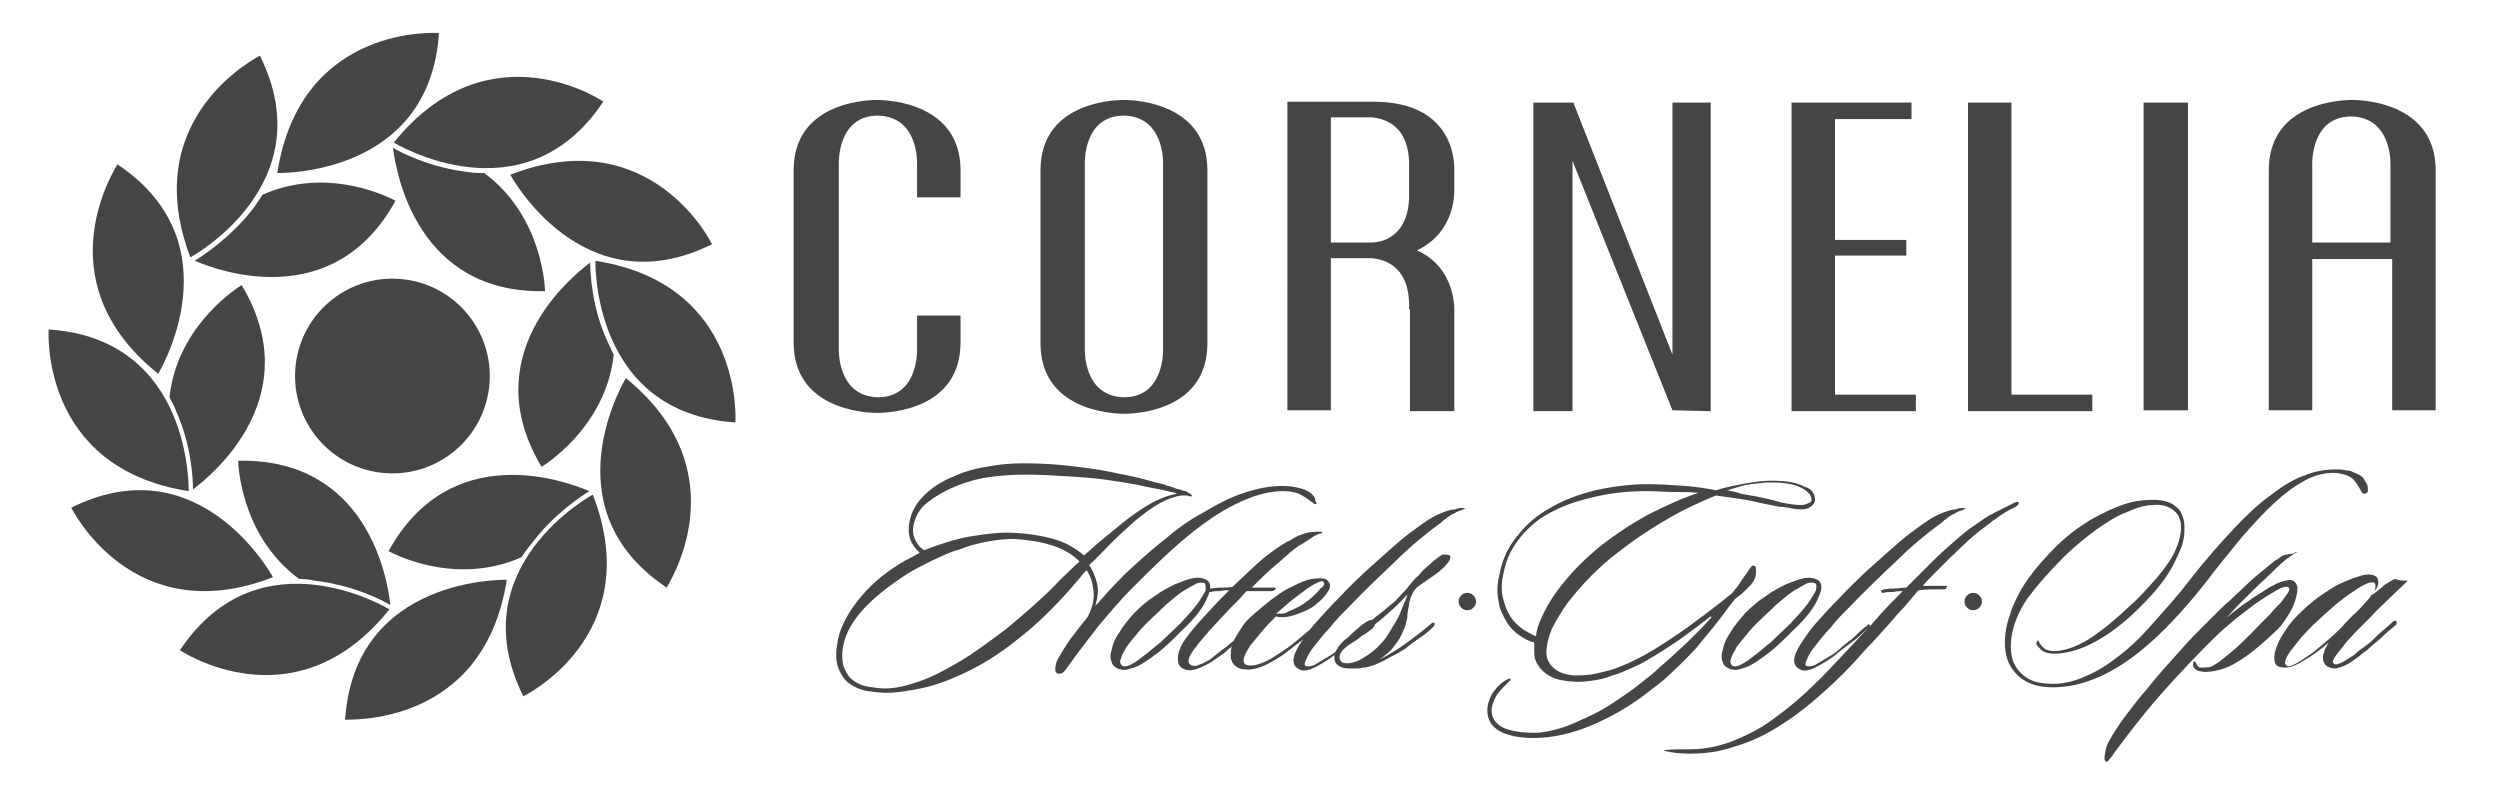
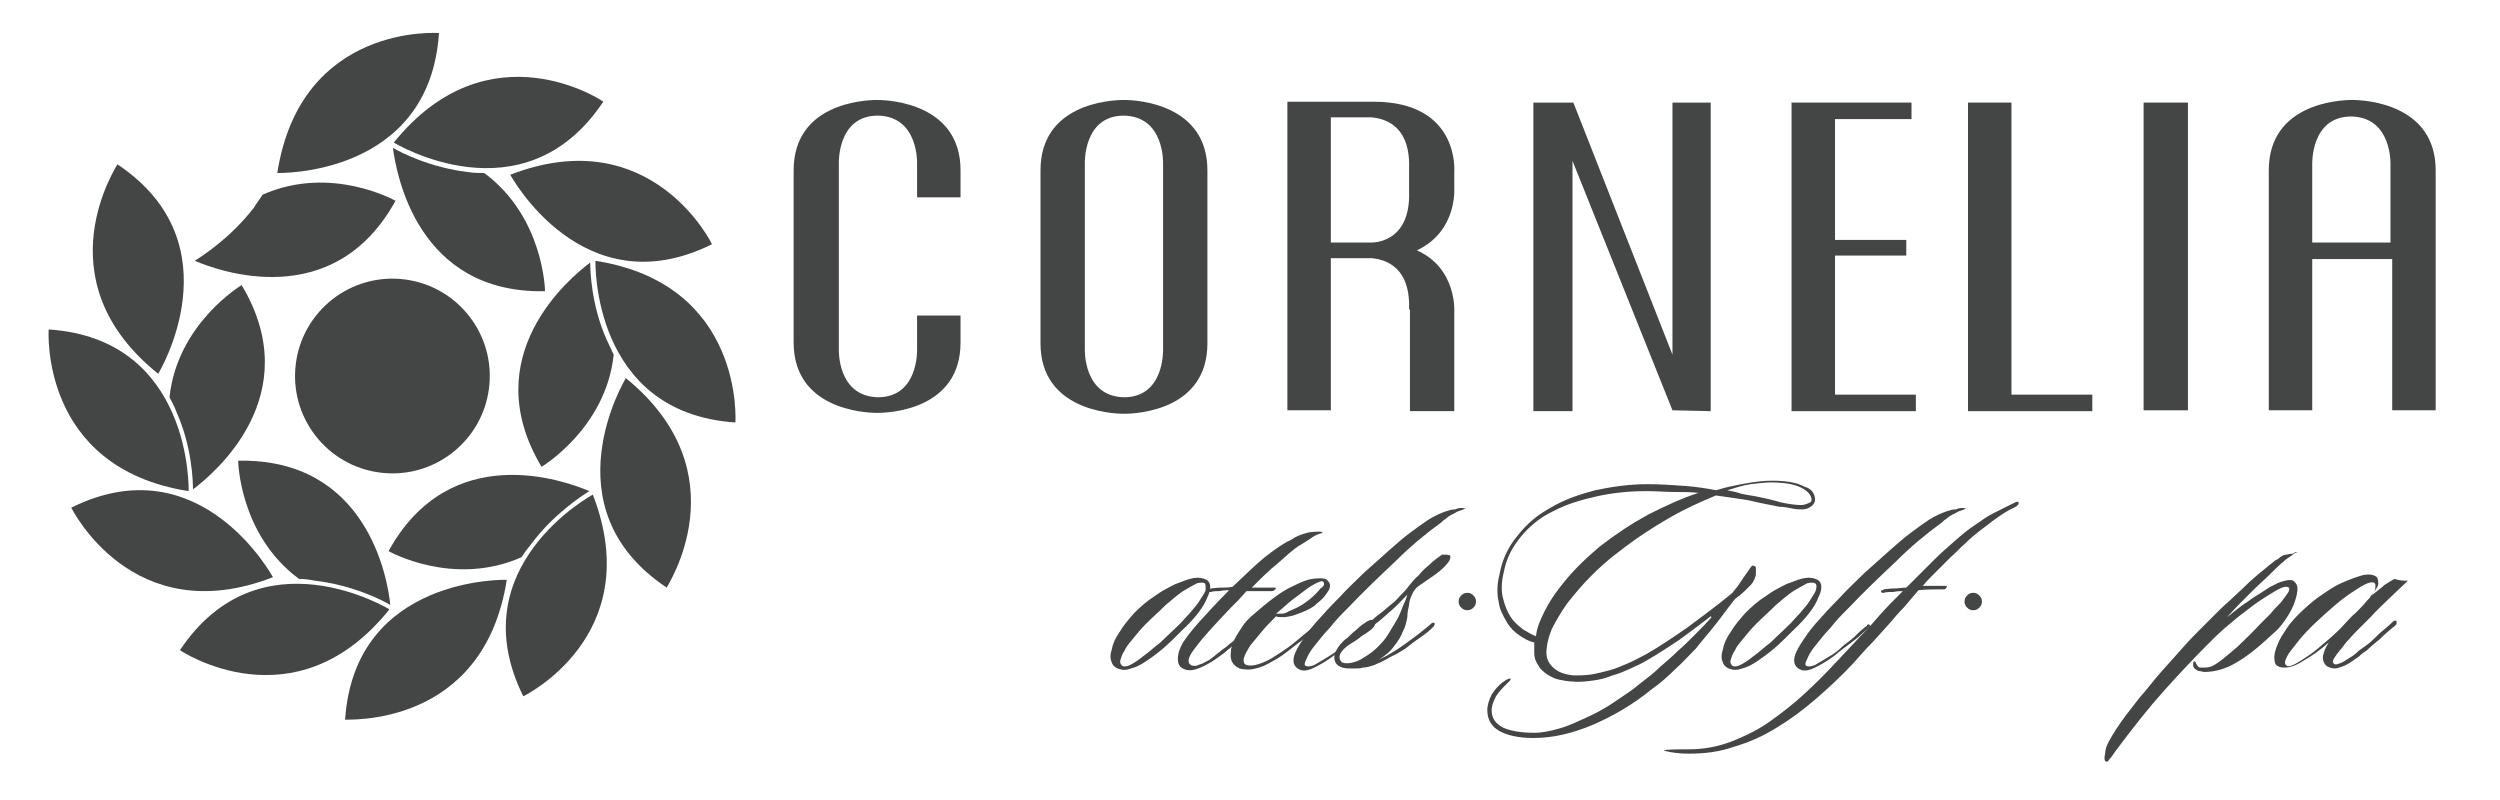
<svg xmlns="http://www.w3.org/2000/svg" version="1.1" id="katman_1" x="0px" y="0px" viewBox="0 0 287.6 92" style="enable-background:new 0 0 287.6 92;" xml:space="preserve">
  <style type="text/css">
	.st0{fill-rule:evenodd;clip-rule:evenodd;}
	path {fill:#444545;}
	ellipse {fill:#444545;}
	polygon {fill:#444545;}
	rect {fill:#444545;}
</style>
  <g>
    <g>
      <path d="M58.3,66.7c0,0-17.5-0.5-18.6,16.1C39.7,82.7,55.6,83.9,58.3,66.7z" />
      <path d="M60,64.1c-7.9,3.5-15.3-0.7-15.3-0.7c7.1-12.9,20.3-8.1,23.1-6.9c-0.8,0.5-4.1,2.6-6.7,6.1C60.7,63.1,60.3,63.6,60,64.1z" />
      <path d="M68.2,56.9c0,0-15.4,8.3-8,23.2C60.2,80.1,74.5,73.2,68.2,56.9z" />
      <path d="M72,43.5c0,0-9.1,14.9,4.7,24.1C76.6,67.6,85.5,54.5,72,43.5z" />
      <path d="M70.6,40.8c-0.9,8.5-8.3,12.9-8.3,12.9C54.7,41,65.5,32,67.9,30.2c0,0.9,0.1,4.9,1.9,8.9C70.1,39.7,70.3,40.2,70.6,40.8z" />
      <path d="M68.5,30c0,0-0.5,17.5,16.1,18.6C84.6,48.6,85.7,32.7,68.5,30z" />
      <path d="M58.7,20.1c0,0,8.3,15.4,23.2,8C82,28.2,75,13.8,58.7,20.1z" />
      <path d="M55.7,19.9c6.9,5.1,7,13.6,7,13.6C48,33.8,45.6,20,45.2,17c0.8,0.5,4.3,2.3,8.7,2.8C54.5,19.9,55.1,19.9,55.7,19.9z" />
      <path d="M45.3,16.4c0,0,14.9,9.1,24.1-4.7C69.5,11.7,56.3,2.8,45.3,16.4z" />
      <path d="M31.9,19.9c0,0,17.5,0.5,18.6-16.1C50.5,3.8,34.6,2.6,31.9,19.9z" />
      <path d="M30.2,22.4c7.9-3.5,15.3,0.7,15.3,0.7C38.4,36,25.2,31.2,22.4,30c0.8-0.5,4.1-2.6,6.8-6.1C29.5,23.4,29.9,22.9,30.2,22.4z    " />
-       <path d="M21.9,29.6c0,0,15.4-8.3,8-23.2C30,6.4,15.7,13.3,21.9,29.6z" />
      <path d="M18.2,43c0,0,9.1-14.9-4.7-24.1C13.6,18.9,4.6,32.1,18.2,43z" />
      <path d="M19.5,45.7c0.9-8.5,8.3-12.9,8.3-12.9c7.6,12.7-3.2,21.7-5.6,23.5c0-0.9-0.1-4.9-1.9-8.9C20.1,46.8,19.8,46.3,19.5,45.7z" />
      <path d="M21.7,56.5c0,0,0.5-17.5-16.1-18.6C5.6,37.9,4.5,53.8,21.7,56.5z" />
      <path d="M31.4,66.4c0,0-8.3-15.4-23.2-8C8.2,58.4,15.2,72.7,31.4,66.4z" />
      <path d="M34.4,66.6c-6.9-5.1-7-13.6-7-13.6c14.8-0.3,17.2,13.5,17.5,16.6c-0.8-0.5-4.3-2.3-8.7-2.8C35.7,66.7,35.1,66.6,34.4,66.6    z" />
      <path d="M44.8,70.1c0,0-14.9-9.1-24.1,4.7C20.7,74.8,33.9,83.7,44.8,70.1z" />
      <ellipse transform="matrix(0.127 -0.992 0.992 0.127 -3.538 82.497)" class="st0" cx="45.1" cy="43.3" rx="11.2" ry="11.2" />
    </g>
    <g>
      <g>
        <path d="M91.3,19.6c0-7.6,7.9-8.1,9.6-8.1c1.6,0,9.6,0.5,9.6,8.1v3.1h-5v-3.9c0,0,0.2-5.4-4.5-5.5c-4.7,0-4.5,5.5-4.5,5.5v21.4     c0,0-0.2,5.4,4.5,5.5c4.7,0,4.5-5.5,4.5-5.5v-3.9h5v3.1c0,7.6-7.9,8.1-9.6,8.1c-1.6,0-9.6-0.5-9.6-8.1V19.6z" />
        <path d="M133.8,18.8c0,0,0.2-5.4-4.5-5.5c-4.7,0-4.5,5.5-4.5,5.5v21.4c0,0-0.2,5.4,4.5,5.5c4.7,0,4.5-5.5,4.5-5.5V18.8z      M119.7,19.6c0-7.6,7.9-8.1,9.6-8.1c1.6,0,9.6,0.5,9.6,8.1v19.9c0,7.6-7.9,8.1-9.6,8.1c-1.6,0-9.6-0.5-9.6-8.1V19.6z" />
        <path d="M270.5,27.9l4.5,0v-9c0,0,0.2-5.4-4.5-5.5c-4.7,0-4.5,5.5-4.5,5.5v9L270.5,27.9z M275,29.8h-4.5H266v17.4h-5V19.6     c0-7.6,7.9-8.1,9.6-8.1c1.6,0,9.6,0.5,9.6,8.1v27.6h-5V29.8z" />
        <polygon points="181,11.8 192.4,40.8 192.4,11.8 196.8,11.8 196.8,47.3 192.4,47.2 180.9,18.5 180.9,47.3 176.4,47.3 176.4,11.8      180.9,11.8    " />
        <polygon class="st0" points="206.1,47.3 206.1,11.8 219.9,11.8 219.9,13.7 211.1,13.7 211.1,27.6 219.3,27.6 219.3,29.4      211.1,29.4 211.1,45.4 220.4,45.4 220.4,47.3    " />
        <polygon class="st0" points="226.4,47.3 226.4,11.8 231.4,11.8 231.4,45.4 240.7,45.4 240.7,47.3    " />
        <rect x="246.6" y="11.8" class="st0" width="5.1" height="35.4" />
        <path d="M153.1,27.9h4.7c0.8,0,4.5-0.4,4.3-5.9v-1.2v-1v-0.4c0.2-5.5-3.5-5.8-4.3-5.9h-4.7l0,10.5L153.1,27.9z M162.1,35.6     c0.2-5.5-3.5-5.8-4.3-5.9h-4.7l0,17.5h-5V32.8v-3v-1.9v-7v-9.2h9.9c10,0,9.3,8.1,9.3,8.1v1v0.8c0,0,0.4,5-4.3,7.2     c4.7,2.1,4.3,7.2,4.3,7.2v11.3h-5.1V35.6z" />
      </g>
      <g>
-         <path class="st0" d="M151.3,58c0,0-0.1,0-0.2-0.1c-0.1-0.1-0.2-0.2-0.3-0.2c-0.3-0.3-0.8-0.6-1.4-0.9c-0.5-0.2-1.1-0.3-1.8-0.3     c-1.5,0-3,0.4-4.6,1.1c-1.6,0.7-3.1,1.6-4.6,2.7c-1.5,1.1-2.9,2.3-4.3,3.6c-1.4,1.3-2.6,2.5-3.7,3.6c-1.7,1.7-3,3.3-4.1,4.6     c-1.1,1.4-1.9,2.5-2.6,3.4c-0.4,0.6-0.8,1.1-1,1.4c-0.3,0.4-0.5,0.6-0.8,0.6c-0.3,0-0.5-0.1-0.5-0.5c0-0.4,0.1-0.8,0.3-1.2     c0.3-0.5,0.7-1.2,1.3-2.1c0.6-0.8,1.3-1.7,2.1-2.7c0.6-1.1,0.8-2.1,0.7-3c-0.1-0.9-0.3-1.7-0.8-2.4c-0.3,0.3-0.5,0.5-0.7,0.8     c-0.2,0.2-0.4,0.5-0.6,0.7c-2.3,2.7-4.6,4.9-6.7,6.5c-2.1,1.7-4.1,2.9-6,3.8c-1.9,0.9-3.6,1.5-5.1,1.8c-1.5,0.3-2.8,0.5-3.9,0.5     c-0.7,0-1.5-0.1-2.2-0.2c-0.7-0.1-1.4-0.4-2-0.8c-0.6-0.4-1-1-1.3-1.7c-0.3-0.7-0.4-1.7-0.2-2.8c0.2-1.7,1-3.3,2.3-5     c1.3-1.7,2.9-3.1,5-4.4c0.3-0.2,0.7-0.4,1.1-0.6c0.4-0.2,0.7-0.4,1.1-0.6c-0.5-0.5-0.9-1-1.1-1.6c-0.2-0.6-0.2-1.2-0.1-1.8     c0.2-1.3,0.8-2.3,1.7-3.2c0.9-0.9,2-1.6,3.2-2.1c1.3-0.6,2.6-1,4-1.2c1.5-0.3,2.9-0.4,4.2-0.4c1.9,0,3.7,0.1,5.4,0.3     c1.7,0.2,3.3,0.4,4.7,0.7c1.4,0.3,2.6,0.5,3.7,0.8c1,0.3,1.8,0.5,2.3,0.6c0.1,0,0.3,0.1,0.5,0.2c0.2,0,0.5,0.1,0.7,0.2     c0.3,0.1,0.5,0.2,0.7,0.2c0.3,0.1,0.5,0.2,0.7,0.2c0.2,0.1,0.3,0.2,0.5,0.3c0.2,0.1,0.2,0.2,0.2,0.3c0,0-0.2,0-0.3,0     c-0.1-0.1-0.3-0.1-0.4-0.1c-0.1,0-0.2,0-0.3,0c-0.1,0-0.2,0-0.2,0c-0.7,0.1-1.6,0.4-2.5,0.9c-0.9,0.5-1.8,1.2-2.8,2     c-0.9,0.8-1.9,1.7-2.8,2.6c-0.9,0.9-1.7,1.8-2.5,2.5c0.4,0.6,0.7,1.3,0.9,2.1c0.2,0.8,0.1,1.6-0.2,2.6c0.7-0.7,1.3-1.5,2-2.2     c0.7-0.7,1.3-1.4,2-2c1.4-1.3,2.9-2.6,4.3-3.7c1.4-1.2,2.9-2.2,4.4-3c1.5-0.9,2.9-1.6,4.4-2.1c1.5-0.5,3-0.8,4.4-0.8     c0.7,0,1.5,0.1,2.2,0.3c0.7,0.2,1.3,0.6,1.5,1c0.1,0.1,0.1,0.2,0.1,0.4C151.5,57.9,151.5,58,151.3,58z M135.4,56.8     c-0.2-0.1-0.5-0.2-0.7-0.2c-0.2-0.1-0.5-0.1-0.8-0.2c-0.8-0.2-1.8-0.3-2.9-0.6c-1.1-0.2-2.3-0.4-3.7-0.6     c-1.3-0.2-2.8-0.3-4.4-0.4c-1.6-0.1-3.3-0.2-5.1-0.2c-1.3,0-2.7,0.1-4.1,0.3c-1.4,0.2-2.7,0.6-3.9,1.1c-1.2,0.5-2.2,1.1-3.1,1.8     c-0.9,0.7-1.4,1.6-1.6,2.6c-0.1,0.5-0.1,1,0.1,1.5c0.2,0.5,0.5,1,1.1,1.4c1.8-0.7,3.6-1.3,5.4-1.6c1.8-0.3,3.5-0.5,5-0.4     c1.9,0.1,3.5,0.4,4.8,0.8c1.3,0.4,2.4,1.1,3.2,1.8c0.9-0.8,1.8-1.6,2.8-2.4c1-0.8,1.9-1.6,2.9-2.3c1-0.7,1.9-1.3,2.8-1.7     C133.9,57.2,134.7,56.9,135.4,56.8z M124.2,64.6c-0.9-0.9-2-1.5-3.3-1.9c-1.3-0.4-2.7-0.6-4.3-0.7c-0.9,0-1.9,0.1-3,0.3     c-1.1,0.2-2.2,0.5-3.2,0.9c-1.1,0.3-2.1,0.8-3.2,1.3c-1,0.5-2,1-2.8,1.5c-2,1.3-3.7,2.6-5,4c-1.3,1.4-2.1,2.8-2.4,4.3     c-0.2,1-0.1,1.9,0.1,2.5c0.3,0.7,0.6,1.2,1.1,1.5c0.5,0.4,1.1,0.6,1.7,0.7c0.7,0.1,1.3,0.2,1.9,0.2c1.2,0,2.5-0.3,3.9-0.8     c1.5-0.5,3-1.3,4.7-2.3c1.7-1,3.4-2.3,5.3-3.7c1.8-1.5,3.7-3.1,5.6-5c0.4-0.4,0.8-0.9,1.3-1.3C123.1,65.6,123.6,65.1,124.2,64.6z     " />
        <path class="st0" d="M138.8,66.7c0.5,0.3,0.6,1,0.1,2c-0.4,1.1-1.4,2.4-2.9,3.8c-0.8,0.8-1.5,1.5-2.2,2.1c-0.7,0.6-1.4,1.1-2,1.5     c-0.6,0.4-1.2,0.7-1.7,0.8c-0.5,0.2-0.9,0.2-1.2,0.1c-0.5-0.1-0.9-0.4-1-0.8c-0.2-0.4-0.2-0.9,0-1.5c0.1-0.6,0.4-1.3,0.9-2     c0.4-0.7,1-1.4,1.7-2.2c0.7-0.7,1.5-1.4,2.3-1.9c0.8-0.6,1.6-1,2.4-1.4c0.8-0.3,1.5-0.6,2.1-0.7     C137.9,66.4,138.4,66.5,138.8,66.7z M138.6,67.1c-0.2-0.1-0.5-0.1-0.9,0c-0.4,0.2-0.9,0.5-1.6,0.9c-0.6,0.4-1.3,1-2,1.6     c-0.7,0.7-1.5,1.4-2.3,2.2c-0.5,0.5-1,1.1-1.4,1.6c-0.4,0.5-0.8,0.9-1,1.4c-0.3,0.4-0.4,0.8-0.5,1.1c-0.1,0.3,0,0.5,0.2,0.7     c0.2,0.1,0.5,0.1,0.9-0.1c0.4-0.2,0.9-0.5,1.5-1c0.6-0.4,1.2-1,2-1.6c0.7-0.7,1.5-1.4,2.3-2.2c0.3-0.3,0.7-0.8,1.1-1.2     c0.4-0.5,0.8-0.9,1.1-1.4c0.3-0.5,0.6-0.9,0.7-1.2C138.7,67.5,138.7,67.2,138.6,67.1z" />
        <path class="st0" d="M152.2,61.3c-0.5,0.1-1,0.3-1.5,0.7c-0.5,0.3-0.9,0.6-1.3,0.8c-0.6,0.4-1.4,1.1-2.4,2c-1,0.8-2,1.8-3,2.8     c0.2,0,0.6,0,1.2,0c0.6,0,1,0,1.4,0c0,0,0.1,0,0.1,0c0.1,0,0.1,0.1,0,0.2c-0.1,0.1-0.2,0.2-0.4,0.2c-0.2,0-0.4,0-0.6,0     c-0.2,0-0.5,0-0.8,0c-0.3,0-0.6,0-0.8,0c-0.3,0-0.5,0-0.7,0c-0.3,0.3-0.6,0.7-0.9,1c-0.3,0.3-0.6,0.6-0.9,0.9     c-1.8,1.9-3.2,3.4-4,4.5c-0.9,1.1-1.1,1.8-0.6,2.1c0.1,0.1,0.3,0.1,0.6,0.1c0.3-0.1,0.5-0.2,0.8-0.3c0.3-0.2,0.7-0.3,1-0.6     c0.3-0.2,0.6-0.5,0.9-0.7c0.2-0.2,0.5-0.4,0.8-0.6c0.3-0.3,0.6-0.5,1-0.8c0.3-0.3,0.7-0.6,1-0.9c0.3-0.3,0.7-0.6,0.9-0.8     c0.1,0,0.2-0.1,0.2-0.1c0.1,0,0.2,0,0.2,0c0.1,0.1,0.1,0.2,0,0.3c-0.1,0.1-0.1,0.2-0.2,0.2c-0.2,0.2-0.5,0.5-0.8,0.7     c-0.3,0.3-0.6,0.5-1,0.8c-0.3,0.3-0.7,0.6-1.1,0.9c-0.3,0.3-0.7,0.6-1,0.8c-0.8,0.6-1.5,1-2.2,1.3c-0.7,0.3-1.3,0.4-1.8,0.2     c-0.6-0.2-0.8-0.6-0.8-1.2c0-0.6,0.2-1.2,0.6-1.9c0.4-0.6,1-1.4,1.9-2.4c0.9-1,2-2.2,3.4-3.6c-0.3,0-0.7,0-1.1,0.1     c-0.4,0-0.7,0-1,0.1c0,0-0.1,0-0.2,0c-0.1,0-0.1-0.1-0.1-0.2c0-0.1,0.1-0.1,0.1-0.1c0.1,0,0.2-0.1,0.2-0.1c0.2,0,0.6-0.1,1.1-0.1     c0.5,0,1,0,1.4-0.1c1.5-1.4,2.7-2.6,3.7-3.4c1-0.8,1.9-1.4,2.6-1.8c0.3-0.1,0.6-0.3,0.9-0.5c0.4-0.2,0.7-0.3,1-0.4     c0.3-0.1,0.7-0.2,1-0.2c0.3,0,0.7-0.1,1.1,0V61.3z" />
        <path class="st0" d="M152.5,66.6c0.3,0.2,0.4,0.4,0.5,0.6c0,0.3,0,0.5-0.2,0.8c-0.2,0.3-0.4,0.6-0.7,0.9     c-0.3,0.3-0.6,0.5-0.9,0.8c-0.3,0.2-0.6,0.4-1.1,0.6c-0.4,0.2-0.8,0.3-1.3,0.5c-0.4,0.1-0.8,0.2-1.2,0.2c-0.4,0-0.6,0-0.8-0.1     c-0.5,0.5-1.1,1.1-1.6,1.7c-0.5,0.6-1,1.2-1.4,1.7c-0.3,0.5-0.6,1-0.7,1.4c-0.1,0.4,0,0.7,0.3,0.8c0.3,0.1,0.8,0.1,1.4-0.1     c0.6-0.2,1.3-0.5,2-1c0.8-0.5,1.7-1.1,2.5-1.8c0.8-0.7,1.5-1.2,2-1.7c0.1-0.1,0.2-0.1,0.2-0.2c0.1,0,0.2,0,0.2,0     c0.1,0.1,0.1,0.2,0,0.3c0,0.1-0.1,0.1-0.2,0.2c-0.6,0.5-1.2,1.1-1.9,1.6c-0.7,0.5-1.4,1.1-2.1,1.6c-0.6,0.4-1.3,0.8-2.1,1.2     c-0.8,0.3-1.5,0.5-2.2,0.4c-0.5,0-0.9-0.2-1.2-0.5c-0.3-0.3-0.5-0.8-0.4-1.4c0-0.2,0-0.4,0.1-0.7c0.1-0.3,0.2-0.7,0.4-1     c0.2-0.4,0.5-0.8,0.8-1.3c0.3-0.5,0.8-1,1.4-1.5c0.7-0.6,1.4-1.2,2.2-1.8c0.8-0.6,1.6-1.1,2.3-1.4c0.8-0.4,1.5-0.7,2.1-0.8     C151.7,66.5,152.1,66.5,152.5,66.6z M152.2,66.9c-0.1-0.1-0.4,0-0.8,0.2c-0.4,0.2-0.9,0.5-1.4,0.9c-0.5,0.4-1.1,0.8-1.7,1.3     c-0.6,0.5-1,0.9-1.5,1.3c0.1,0,0.3,0,0.6,0c0.3,0,0.6-0.1,0.9-0.3c0.3-0.1,0.7-0.3,1.1-0.5c0.4-0.2,0.8-0.5,1.2-0.8     c0.6-0.5,1-0.9,1.3-1.3C152.4,67.4,152.4,67.1,152.2,66.9z" />
        <path class="st0" d="M168.6,58.5c-0.2,0.1-0.5,0.2-0.8,0.3c-0.3,0.1-0.5,0.3-0.8,0.4c-0.2,0.1-0.5,0.3-0.7,0.5     c-0.2,0.1-0.4,0.3-0.5,0.4c-1.8,1.3-3.6,2.8-5.3,4.5c-1.7,1.6-3.6,3.4-5.5,5.4c-0.7,0.7-1.4,1.4-2,2.2c-0.7,0.7-1.2,1.4-1.7,2     c-0.5,0.6-0.8,1.1-1,1.6c-0.2,0.4-0.3,0.7-0.1,0.8c0.2,0.1,0.5,0.1,1-0.1c0.5-0.3,1.2-0.7,2-1.2c0.3-0.2,0.6-0.4,0.9-0.7     c0.3-0.3,0.7-0.6,1.1-0.9s0.7-0.6,1-0.9c0.3-0.3,0.6-0.5,0.8-0.7c0.1,0,0.2-0.1,0.2-0.2c0.1-0.1,0.2-0.1,0.3,0     c0.1,0.1,0,0.2-0.2,0.4c-0.2,0.2-0.5,0.4-0.8,0.7c-0.3,0.3-0.7,0.6-1.1,0.9c-0.4,0.3-0.8,0.6-1.2,0.9c-0.4,0.3-0.7,0.6-1,0.8     c-0.7,0.5-1.4,0.9-2,1.2c-0.6,0.3-1.1,0.4-1.5,0.3c-0.6-0.2-0.9-0.6-0.9-1.1c0-0.6,0.3-1.2,0.8-2c0.4-0.6,0.9-1.4,1.7-2.3     c0.8-0.9,1.7-1.9,2.8-3c0.9-1,1.9-1.9,2.8-2.8c1-0.9,1.9-1.7,2.8-2.5c0.9-0.8,1.7-1.5,2.5-2.1c0.8-0.6,1.5-1.1,2.1-1.5     c0.8-0.5,1.5-0.8,2.1-1c0.3-0.1,0.6-0.2,1-0.2C167.8,58.4,168.2,58.4,168.6,58.5L168.6,58.5z" />
        <path class="st0" d="M166.8,63.9c0.1,0.1,0.1,0.4-0.2,0.8c-0.3,0.4-0.8,0.9-1.5,1.4c-0.4,0.3-0.9,0.6-1.3,0.9     c-0.4,0.3-0.8,0.5-1,0.8c-0.2,0.2-0.3,0.5-0.5,0.9c-0.1,0.3-0.2,0.6-0.2,0.9c-0.1,0.4-0.2,0.9-0.2,1.4c-0.1,0.5-0.2,1.1-0.5,1.6     c-0.2,0.6-0.6,1.2-1,1.7c-0.4,0.6-1,1.1-1.8,1.6c1.1-0.5,2.2-1.2,3.3-2c1.1-0.8,2-1.5,2.8-2.2c0.1-0.1,0.2-0.1,0.3,0     c0.1,0,0.1,0.1,0,0.2c0,0.1-0.1,0.2-0.1,0.2c-0.5,0.5-1,0.9-1.6,1.3c-0.6,0.4-1.1,0.8-1.6,1.2c-0.5,0.3-1.1,0.7-1.6,0.9     c-0.5,0.3-0.9,0.5-1.3,0.7c-0.3,0.1-0.6,0.3-1,0.4c-0.3,0.1-0.7,0.2-1,0.2c-0.3,0.1-0.6,0.1-0.9,0.1c-0.3,0-0.5,0-0.7,0     c-0.5,0-0.9-0.1-1.2-0.3c-0.3-0.2-0.5-0.5-0.5-1c0-0.3,0.1-0.6,0.3-0.9c0.2-0.4,0.5-0.7,0.9-1.1c0.2-0.1,0.4-0.3,0.7-0.6     c0.3-0.3,0.6-0.5,0.8-0.7c0.3-0.3,0.6-0.5,0.9-0.7c0.3-0.2,0.5-0.3,0.8-0.3c0.3-0.3,0.7-0.6,1.1-0.9c0.4-0.3,0.8-0.7,1.2-1     c0.4-0.3,0.7-0.7,1-1c0.3-0.3,0.6-0.6,0.8-0.9c0.4-0.5,0.8-1,1.2-1.3c0.3-0.4,0.7-0.8,1.2-1.2c0.6-0.6,1.1-0.9,1.5-1.2     C166.3,63.8,166.6,63.8,166.8,63.9z M161.9,68.4c-0.5,0.5-1,1.1-1.7,1.7c-0.7,0.6-1.3,1.2-2,1.7c-0.1,0.4-0.6,0.8-1.6,1.4     c-0.2,0.2-0.5,0.4-0.8,0.6c-0.3,0.2-0.7,0.4-0.9,0.6c-0.5,0.4-0.8,0.8-0.8,1.2c0,0.3,0.1,0.4,0.3,0.6c0.2,0.1,0.4,0.1,0.6,0.1     c0.5,0,1.2-0.2,1.8-0.6c0.7-0.4,1.4-0.9,2.1-1.7c0.3-0.3,0.6-0.7,0.9-1.2c0.3-0.5,0.6-1,0.9-1.5c0.3-0.5,0.5-1.1,0.7-1.6     C161.6,69.3,161.8,68.8,161.9,68.4z" />
        <path class="st0" d="M228,69.2c0,0.3-0.1,0.5-0.3,0.7c-0.2,0.2-0.4,0.3-0.7,0.3c-0.3,0-0.5-0.1-0.7-0.3c-0.2-0.2-0.3-0.4-0.3-0.7     s0.1-0.5,0.3-0.7c0.2-0.2,0.4-0.3,0.7-0.3c0.3,0,0.5,0.1,0.7,0.3C227.9,68.7,228,68.9,228,69.2z" />
-         <path class="st0" d="M272.3,55.7c0.1,0.2,0.1,0.4,0.1,0.7c0,0.3-0.2,0.4-0.4,0.4c-0.1,0-0.2,0-0.3-0.2s-0.2-0.3-0.3-0.5     c-0.4-0.7-0.8-1.2-1.4-1.4c-0.5-0.2-1.1-0.3-1.6-0.3c-1.1,0-2.2,0.3-3.3,0.9c-1.1,0.6-2.2,1.4-3.4,2.5c-1.2,1.1-2.4,2.4-3.8,4     c-1.3,1.6-2.8,3.4-4.3,5.4c-3.5,4.4-6.8,7.6-9.9,9.5c-3.1,1.9-6,2.6-8.7,2.3c-1.4-0.2-2.6-0.8-3.4-1.9c-0.8-1-1.1-2.4-0.9-4.2     c0.1-0.7,0.2-1.3,0.5-2.1c0.2-0.8,0.6-1.6,1-2.4c0.4-0.8,1-1.7,1.7-2.6c0.7-0.9,1.6-1.9,2.6-2.9c1.3-1.3,2.7-2.3,4-3.1     c1.4-0.8,2.7-1.4,3.9-1.8c1.2-0.4,2.3-0.5,3.3-0.5c1,0,1.8,0.2,2.4,0.6c0.4,0.3,0.8,0.7,0.9,1.1c0.2,0.4,0.3,0.9,0.3,1.4     c0,0.5,0,0.9-0.1,1.4c-0.1,0.5-0.2,0.9-0.4,1.3c-0.5,1.2-1.1,2.4-2,3.6c-0.9,1.2-2,2.4-3.5,3.8c-1.4,1.3-2.9,2.4-4.4,3.2     c-1.5,0.8-3.1,1.3-4.6,1.3c-0.5,0-1-0.1-1.3-0.3c-0.3-0.2-0.5-0.5-0.7-0.7c0-0.1-0.1-0.2,0-0.3c0-0.1,0.1-0.2,0.1-0.2     c0.1,0,0.1,0,0.2,0.2c0,0.1,0.1,0.2,0.2,0.3c0.1,0.2,0.3,0.3,0.5,0.5c0.3,0.1,0.6,0.2,1,0.2c0.8,0,1.5-0.2,2.3-0.5     c0.7-0.3,1.5-0.7,2.2-1.2c0.7-0.5,1.4-1,2.1-1.6c0.7-0.6,1.4-1.2,2-1.8c1.2-1,2.2-2.2,3.2-3.3c1-1.2,1.8-2.3,2.2-3.3     c0.1-0.3,0.3-0.7,0.4-1.1c0.1-0.4,0.2-0.9,0.2-1.3c0-0.4,0-0.8-0.2-1.2c-0.1-0.4-0.4-0.7-0.8-1c-0.6-0.4-1.3-0.6-2.2-0.5     c-0.9,0-1.9,0.3-3,0.8c-1.1,0.4-2.2,1.1-3.5,2c-1.2,0.9-2.5,1.9-3.8,3.2c-1.7,1.7-3.1,3.3-4.2,4.8c-1,1.5-1.6,3-1.8,4.4     c-0.2,1.5,0,2.8,0.7,3.7c0.7,0.9,1.7,1.5,3,1.6c1.4,0.2,2.7,0,4.1-0.5c1.3-0.5,2.7-1.2,4.1-2.3c1.4-1,2.8-2.3,4.2-3.9     c1.4-1.6,3-3.3,4.5-5.3c1.8-2.3,3.5-4.2,5-5.8c1.5-1.6,2.9-2.9,4.3-3.9c1.3-1,2.6-1.8,3.8-2.2c1.2-0.5,2.4-0.7,3.7-0.7     c0.3,0,0.6,0,1,0.1c0.4,0,0.7,0.1,1.1,0.3c0.3,0.1,0.7,0.3,1,0.6C271.9,55.1,272.1,55.4,272.3,55.7z" />
        <path class="st0" d="M264.3,63.5c-0.3,0.1-0.5,0.3-0.8,0.5c-0.3,0.2-0.5,0.3-0.8,0.6c-0.5,0.4-1,0.9-1.6,1.5     c-0.6,0.6-1.2,1.1-1.8,1.7c-0.6,0.6-1.2,1.2-1.7,1.7c-0.6,0.6-1,1.1-1.4,1.5c0.3-0.2,0.6-0.5,1-0.8c0.4-0.3,0.9-0.7,1.4-1     c0.5-0.4,1-0.7,1.5-1c0.5-0.3,1-0.7,1.5-0.9c0.5-0.3,0.9-0.4,1.3-0.5c0.4-0.1,0.7-0.1,0.9,0c0.3,0.2,0.5,0.5,0.5,0.9     c0,0.4-0.1,0.9-0.3,1.5c-0.2,0.6-0.5,1.2-0.9,1.8c-0.4,0.6-0.8,1.2-1.4,1.7c-1.6,1.5-3,2.7-4.4,3.5c-1.3,0.8-2.6,1.1-3.7,1.1     c-0.2,0-0.4-0.1-0.6-0.1c-0.1,0-0.3-0.1-0.4-0.2c-0.2-0.1-0.3-0.3-0.3-0.5c0-0.2,0-0.4,0.1-0.4c0.1,0,0.2,0,0.2,0.1     c0,0.1,0,0.1,0.1,0.2c0,0.1,0.1,0.2,0.2,0.3c0.1,0.1,0.2,0.1,0.4,0.1c0.3,0,0.7,0,1-0.1c0.3-0.1,0.8-0.4,1.3-0.8     c0.5-0.4,1.1-0.9,1.8-1.5c0.7-0.7,1.6-1.5,2.6-2.6c0.3-0.3,0.7-0.7,1.2-1.2c0.4-0.5,0.8-0.9,1.2-1.3c0.3-0.4,0.6-0.8,0.8-1.1     c0.2-0.3,0.2-0.5,0.1-0.6c-0.2-0.2-0.7-0.1-1.4,0.3c-0.7,0.4-1.5,0.9-2.5,1.6c-0.9,0.7-1.9,1.4-2.8,2.2c-1,0.8-1.8,1.6-2.5,2.3     c-1.6,1.6-3.3,3.4-5.1,5.4c-1.8,2-3.7,4.4-5.7,7.1c-0.2,0.3-0.4,0.6-0.6,0.8c-0.2,0.3-0.3,0.4-0.4,0.3c-0.1,0-0.2-0.1-0.2-0.4     c0-0.3,0.1-0.5,0.1-0.8c0.1-0.7,0.6-1.5,1.3-2.6c0.7-1.1,1.6-2.2,2.6-3.5c0.9-1,1.7-2.1,2.6-3.1c0.9-1,1.7-1.9,2.5-2.8     c0.8-0.9,1.5-1.6,2.2-2.3c0.7-0.7,1.2-1.2,1.6-1.6c0.4-0.4,0.9-0.9,1.5-1.4c0.6-0.6,1.2-1.1,1.8-1.7c0.6-0.6,1.2-1.1,1.8-1.6     c0.6-0.5,1.1-0.9,1.6-1.3c0.2-0.1,0.4-0.2,0.6-0.4c0.3-0.2,0.5-0.3,0.8-0.3c0.3-0.1,0.6-0.1,0.7-0.1     C264,63.5,264.1,63.5,264.3,63.5z" />
        <path class="st0" d="M277,66.8c-0.7,0.7-1.5,1.4-2.2,2.1c-0.7,0.7-1.4,1.3-2,2c-0.6,0.6-1.2,1.2-1.7,1.7c-0.5,0.5-0.9,1-1.2,1.3     c-0.5,0.7-1,1.2-1.3,1.7c-0.3,0.4-0.3,0.7,0,0.8c0.1,0.1,0.3,0,0.6-0.1c0.3-0.1,0.6-0.3,0.9-0.5c0.3-0.2,0.7-0.4,1-0.7     c0.3-0.3,0.6-0.5,0.9-0.7c0.6-0.4,1.1-0.9,1.7-1.5c0.6-0.5,1.2-1,1.6-1.4c0,0,0.1-0.1,0.2-0.1c0.1,0,0.2,0,0.2,0.1     c0,0.1,0,0.2,0,0.3c0,0-0.1,0.1-0.2,0.2c-0.5,0.4-1.1,0.9-1.7,1.5c-0.6,0.5-1.1,0.9-1.5,1.3c-0.3,0.2-0.6,0.4-0.9,0.7     c-0.3,0.2-0.7,0.5-1,0.7c-0.3,0.2-0.7,0.4-1,0.5c-0.3,0.1-0.6,0.2-0.8,0.2c-0.3,0-0.6-0.1-0.8-0.2c-0.2-0.1-0.4-0.3-0.5-0.6     c-0.1-0.3-0.1-0.6,0-0.9c0.1-0.4,0.3-0.8,0.6-1.3c-1,0.9-2,1.6-2.9,2.1c-0.9,0.6-1.6,0.8-2.2,0.8c-0.6,0-1-0.2-1.1-0.6     c-0.1-0.4-0.1-0.9,0.1-1.5c0.2-0.6,0.5-1.3,1-2c0.4-0.7,1-1.4,1.6-2c0.7-0.7,1.5-1.4,2.3-2c0.9-0.6,1.7-1.2,2.6-1.6     c0.9-0.4,1.7-0.7,2.4-0.9c0.7-0.2,1.3-0.1,1.6,0.1c0.2,0.1,0.3,0.4,0.3,0.8c0,0.4-0.4,0.9-1,1.6c0.7-0.6,1.3-1,1.7-1.4     c0.5-0.3,0.9-0.6,1.2-0.7C276,66.8,276.5,66.8,277,66.8z M273.2,67.1c-0.3-0.3-1.1,0-2.4,0.9c-1.3,0.8-2.8,2.1-4.7,3.9     c-0.5,0.5-1,1-1.5,1.6c-0.4,0.5-0.8,1-1.1,1.4c-0.3,0.4-0.5,0.8-0.6,1.1c-0.1,0.3,0,0.5,0.2,0.6c0.2,0.1,0.5,0,0.9-0.2     c0.4-0.2,1-0.6,1.6-1c0.6-0.4,1.3-1,2-1.6c0.7-0.6,1.5-1.3,2.2-2.1c0.3-0.3,0.7-0.8,1.2-1.2c0.5-0.5,0.9-0.9,1.3-1.4     c0.4-0.4,0.7-0.8,0.9-1.2C273.3,67.5,273.3,67.3,273.2,67.1z" />
        <path class="st0" d="M208.8,57.5c0,0.3-0.2,0.6-0.5,0.8c-0.3,0.2-0.6,0.3-1,0.3c-0.3,0-0.7,0-1.1-0.1c-0.5-0.1-1-0.2-1.5-0.2     c-0.5-0.1-1-0.2-1.5-0.3c-0.5-0.1-1-0.2-1.4-0.3c-0.8-0.2-1.6-0.3-2.3-0.4c-0.7-0.1-1.4-0.2-2.1-0.3c-1.7,0.7-3.5,1.5-5.4,2.6     c-1.9,1.1-3.9,2.4-5.8,3.9c-1.1,0.8-2.2,1.8-3.2,2.8c-1,1-1.9,2.1-2.7,3.1c-0.7,1-1.3,2-1.8,3c-0.4,1-0.6,1.9-0.6,2.7     c0,0.7,0.3,1.3,0.9,1.8c0.6,0.5,1.3,0.7,2.2,0.8c0.7,0,1.3,0,2-0.1c0.7-0.1,1.4-0.3,2.2-0.5c0.7-0.2,1.4-0.5,2.1-0.8     c0.7-0.3,1.4-0.7,2-1c1.6-0.9,3.2-2,4.8-3.1c1.6-1.2,3.4-2.5,5.2-4c0.2-0.3,0.5-0.6,0.7-0.9c0.2-0.3,0.4-0.6,0.6-0.9     c0.3-0.4,0.5-0.7,0.7-1c0.2-0.3,0.3-0.4,0.5-0.3c0.1,0,0.2,0.1,0.2,0.3c0,0.2,0,0.4,0,0.6c0,0.2-0.1,0.5-0.2,0.7     c-0.1,0.2-0.2,0.4-0.4,0.6c-0.2,0.2-0.4,0.4-0.7,0.7c-0.3,0.3-0.7,0.6-1.1,0.9c-0.8,1-1.5,2-2.3,3c-0.7,0.9-1.5,1.8-2.2,2.7     c-0.8,0.8-1.6,1.7-2.4,2.4c-0.8,0.8-1.7,1.6-2.7,2.3c-2.2,1.8-4.5,3.1-6.8,4.1c-2.4,1-4.6,1.5-6.8,1.5c-1.7,0-3-0.3-3.9-0.8     c-0.9-0.5-1.4-1.3-1.4-2.4c0-0.6,0.2-1.2,0.5-1.8c0.4-0.6,0.8-1.1,1.4-1.5c0.4-0.3,0.7-0.4,0.8-0.3c0,0,0,0.1-0.1,0.2     c-0.1,0.1-0.2,0.2-0.3,0.3c-0.5,0.5-1,1-1.3,1.5c-0.3,0.6-0.5,1.1-0.5,1.6c0,0.9,0.4,1.5,1.3,2c0.9,0.4,2.1,0.6,3.6,0.6     c0.9,0,1.9-0.2,2.9-0.5c1.1-0.3,2.1-0.8,3.2-1.3c1.1-0.5,2.2-1.1,3.2-1.8c1-0.7,2-1.3,2.8-2c0.9-0.7,1.7-1.3,2.4-2     c0.7-0.6,1.4-1.2,2-1.8c0.7-0.6,1.3-1.2,1.9-1.8c0.6-0.6,1.3-1.3,2-2.1l-0.1-0.1c-1.3,1-2.5,1.9-3.6,2.7     c-1.2,0.8-2.4,1.6-3.8,2.4c-0.5,0.3-1.1,0.6-1.8,0.9c-0.7,0.3-1.3,0.6-2.1,0.8c-0.7,0.3-1.5,0.5-2.3,0.6     c-0.8,0.1-1.6,0.2-2.3,0.1c-0.5,0-1-0.1-1.5-0.2c-0.5-0.1-0.9-0.3-1.4-0.6c-0.4-0.3-0.8-0.6-1-1c-0.3-0.4-0.5-0.9-0.5-1.5     c0-0.4,0-0.8,0-1.2c-0.6-0.1-1.1-0.4-1.7-0.8c-0.6-0.4-1.1-0.9-1.5-1.6c-0.4-0.7-0.8-1.4-0.9-2.3c-0.2-0.9-0.2-2,0.1-3.1     c0.3-1.7,1-3.2,2.1-4.5c1-1.3,2.3-2.4,3.8-3.2c1.5-0.9,3.2-1.5,5.1-2c1.9-0.4,3.9-0.7,6-0.7c1.5,0,2.9,0.1,4.3,0.2     c1.4,0.1,2.6,0.3,3.6,0.5c1.3-0.4,2.4-0.6,3.5-0.8c1.1-0.2,2.1-0.3,2.9-0.3c1.7,0,2.9,0.2,3.8,0.7     C208.4,56.2,208.8,56.8,208.8,57.5z M208.4,57.5c0-0.5-0.4-1-1.2-1.4c-0.8-0.4-1.9-0.6-3.5-0.6c-0.7,0-1.4,0.1-2.3,0.2     c-0.8,0.1-1.7,0.4-2.7,0.7c0.5,0.1,1.1,0.2,1.6,0.4c0.5,0.1,1.1,0.2,1.7,0.3c1,0.2,1.9,0.4,2.9,0.7c1,0.2,1.7,0.3,2.3,0.3     c0.3,0,0.6-0.1,0.8-0.2C208.3,57.8,208.4,57.7,208.4,57.5z M195.4,56.7c-0.9-0.1-1.8-0.1-2.8-0.1c-0.9,0-2-0.1-3.2-0.1     c-2,0-3.9,0.2-5.7,0.6c-1.8,0.4-3.5,0.9-5,1.7c-1.5,0.7-2.7,1.7-3.7,2.9c-1,1.2-1.7,2.5-2,4.1c-0.3,1.2-0.3,2.2-0.1,3     c0.2,0.8,0.5,1.6,0.9,2.2c0.4,0.6,0.9,1,1.4,1.4c0.5,0.3,1,0.6,1.5,0.8c0.1-1,0.5-1.9,1-2.9c0.5-1,1.1-1.9,1.8-2.8     c0.7-0.9,1.4-1.7,2.2-2.5c0.8-0.8,1.6-1.5,2.3-2.1c1.8-1.4,3.6-2.6,5.6-3.7C191.6,58.2,193.5,57.3,195.4,56.7z" />
        <path class="st0" d="M209.1,66.7c0.5,0.3,0.6,1,0.1,2c-0.4,1.1-1.4,2.4-2.9,3.8c-0.8,0.8-1.5,1.5-2.2,2.1c-0.7,0.6-1.4,1.1-2,1.5     c-0.6,0.4-1.2,0.7-1.7,0.8c-0.5,0.2-0.9,0.2-1.2,0.1c-0.5-0.1-0.9-0.4-1-0.8c-0.2-0.4-0.2-0.9,0-1.5c0.1-0.6,0.4-1.3,0.9-2     c0.4-0.7,1-1.4,1.7-2.2c0.7-0.7,1.5-1.4,2.3-1.9c0.8-0.6,1.6-1,2.4-1.4c0.8-0.3,1.5-0.6,2.1-0.7     C208.2,66.4,208.7,66.5,209.1,66.7z M208.8,67.1c-0.2-0.1-0.5-0.1-0.9,0c-0.4,0.2-0.9,0.5-1.6,0.9c-0.6,0.4-1.3,1-2,1.6     c-0.7,0.7-1.5,1.4-2.3,2.2c-0.5,0.5-1,1.1-1.4,1.6c-0.4,0.5-0.8,0.9-1,1.4c-0.3,0.4-0.4,0.8-0.5,1.1c-0.1,0.3,0,0.5,0.2,0.7     c0.2,0.1,0.5,0.1,0.9-0.1c0.4-0.2,0.9-0.5,1.5-1c0.6-0.4,1.2-1,2-1.6c0.7-0.7,1.5-1.4,2.3-2.2c0.3-0.3,0.7-0.8,1.1-1.2     c0.4-0.5,0.8-0.9,1.1-1.4c0.3-0.5,0.6-0.9,0.7-1.2C209,67.5,209,67.2,208.8,67.1z" />
        <path class="st0" d="M226.2,58.5c-0.2,0.1-0.5,0.2-0.8,0.3c-0.3,0.1-0.5,0.3-0.8,0.4c-0.2,0.1-0.5,0.3-0.7,0.5     c-0.2,0.1-0.4,0.3-0.5,0.4c-1.8,1.3-3.6,2.8-5.3,4.5c-1.7,1.6-3.6,3.4-5.5,5.4c-0.7,0.7-1.4,1.4-2,2.2c-0.7,0.7-1.2,1.4-1.7,2     c-0.5,0.6-0.8,1.1-1,1.6c-0.2,0.4-0.3,0.7-0.1,0.8c0.2,0.1,0.5,0.1,1-0.1c0.5-0.3,1.2-0.7,2-1.2c0.3-0.2,0.6-0.4,0.9-0.7     c0.3-0.3,0.7-0.6,1.1-0.9s0.7-0.6,1-0.9c0.3-0.3,0.6-0.5,0.8-0.7c0.1,0,0.2-0.1,0.2-0.2c0.1-0.1,0.2-0.1,0.3,0     c0.1,0.1,0,0.2-0.2,0.4c-0.2,0.2-0.5,0.4-0.8,0.7c-0.3,0.3-0.7,0.6-1.1,0.9c-0.4,0.3-0.8,0.6-1.2,0.9c-0.4,0.3-0.7,0.6-1,0.8     c-0.7,0.5-1.4,0.9-2,1.2c-0.6,0.3-1.1,0.4-1.5,0.3c-0.6-0.2-0.9-0.6-0.9-1.1c0-0.6,0.3-1.2,0.8-2c0.4-0.6,0.9-1.4,1.7-2.3     c0.8-0.9,1.7-1.9,2.8-3c0.9-1,1.9-1.9,2.8-2.8c1-0.9,1.9-1.7,2.8-2.5c0.9-0.8,1.7-1.5,2.5-2.1c0.8-0.6,1.5-1.1,2.1-1.5     c0.8-0.5,1.5-0.8,2.1-1c0.3-0.1,0.6-0.2,1-0.2C225.4,58.4,225.8,58.4,226.2,58.5L226.2,58.5z" />
        <path class="st0" d="M231.7,58.4c-0.7,0.3-1.3,0.7-2,1.2c-0.6,0.4-1.3,1-2,1.5c-0.5,0.4-1,0.8-1.6,1.4c-0.6,0.5-1.1,1.1-1.7,1.6     c-0.6,0.6-1.2,1.2-1.7,1.7c-0.6,0.6-1.1,1.1-1.5,1.6c0.3,0,0.7,0,1.2,0c0.5,0,1,0,1.4,0c0,0,0.1,0,0.1,0c0.1,0,0.1,0.1,0,0.2     c0,0.1-0.1,0.2-0.3,0.2c-1.1,0-2.1,0-2.9,0.1c-0.6,0.7-1.2,1.4-1.7,2c-0.6,0.6-1.1,1.2-1.7,1.9c-0.6,0.7-1.2,1.3-1.9,2.1     c-0.7,0.7-1.4,1.5-2.2,2.4c-1.4,1.5-2.8,2.8-4.3,4.1c-1.5,1.3-3,2.4-4.5,3.3c-1.6,1-3.2,1.7-4.9,2.2c-1.7,0.6-3.4,0.8-5.2,0.8     c-1,0-1.9-0.1-2.7-0.3c-0.8-0.2,1.8-0.2,2.7-0.2c1.7,0,3.3-0.3,4.9-0.9c1.5-0.6,3-1.3,4.4-2.3c1.4-1,2.7-2,4-3.2     c1.3-1.2,2.5-2.4,3.6-3.6c0.6-0.6,1.1-1.2,1.6-1.7c0.5-0.5,1-1.1,1.6-1.7c0.6-0.6,1.2-1.3,1.9-2.1c0.7-0.8,1.6-1.7,2.6-2.7     c-0.3,0-0.6,0-1.1,0.1c-0.5,0-0.8,0-1.1,0.1c-0.2,0-0.3,0-0.3-0.2c0-0.1,0.1-0.1,0.1-0.1c0.1,0,0.1,0,0.2-0.1     c0.2,0,0.6-0.1,1.1-0.1c0.6,0,1-0.1,1.5-0.1c0.3-0.3,0.7-0.7,1.3-1.3c0.6-0.6,1.2-1.2,1.9-1.9c0.7-0.7,1.5-1.4,2.3-2.1     c0.8-0.7,1.6-1.4,2.4-1.9c0.7-0.5,1.4-1,2.2-1.4c0.8-0.4,1.6-0.8,2.4-1.2C232.4,57.5,232.4,58.1,231.7,58.4z" />
        <path class="st0" d="M169.8,69.2c0,0.3-0.1,0.5-0.3,0.7c-0.2,0.2-0.4,0.3-0.7,0.3c-0.3,0-0.5-0.1-0.7-0.3     c-0.2-0.2-0.3-0.4-0.3-0.7s0.1-0.5,0.3-0.7c0.2-0.2,0.4-0.3,0.7-0.3c0.3,0,0.5,0.1,0.7,0.3C169.7,68.7,169.8,68.9,169.8,69.2z" />
      </g>
    </g>
  </g>
</svg>